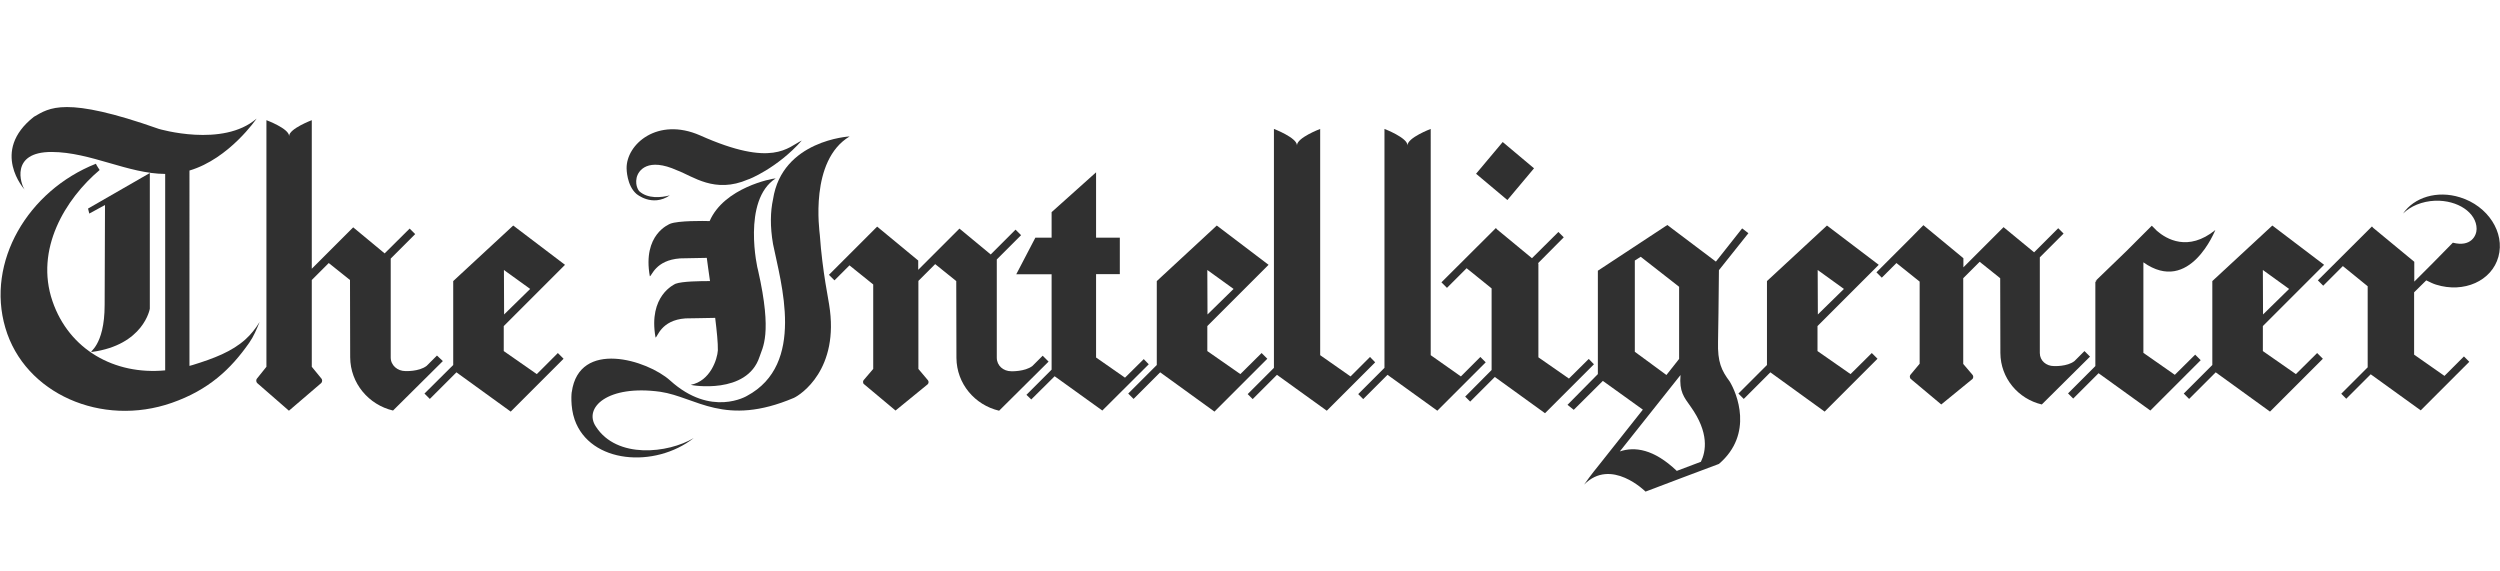
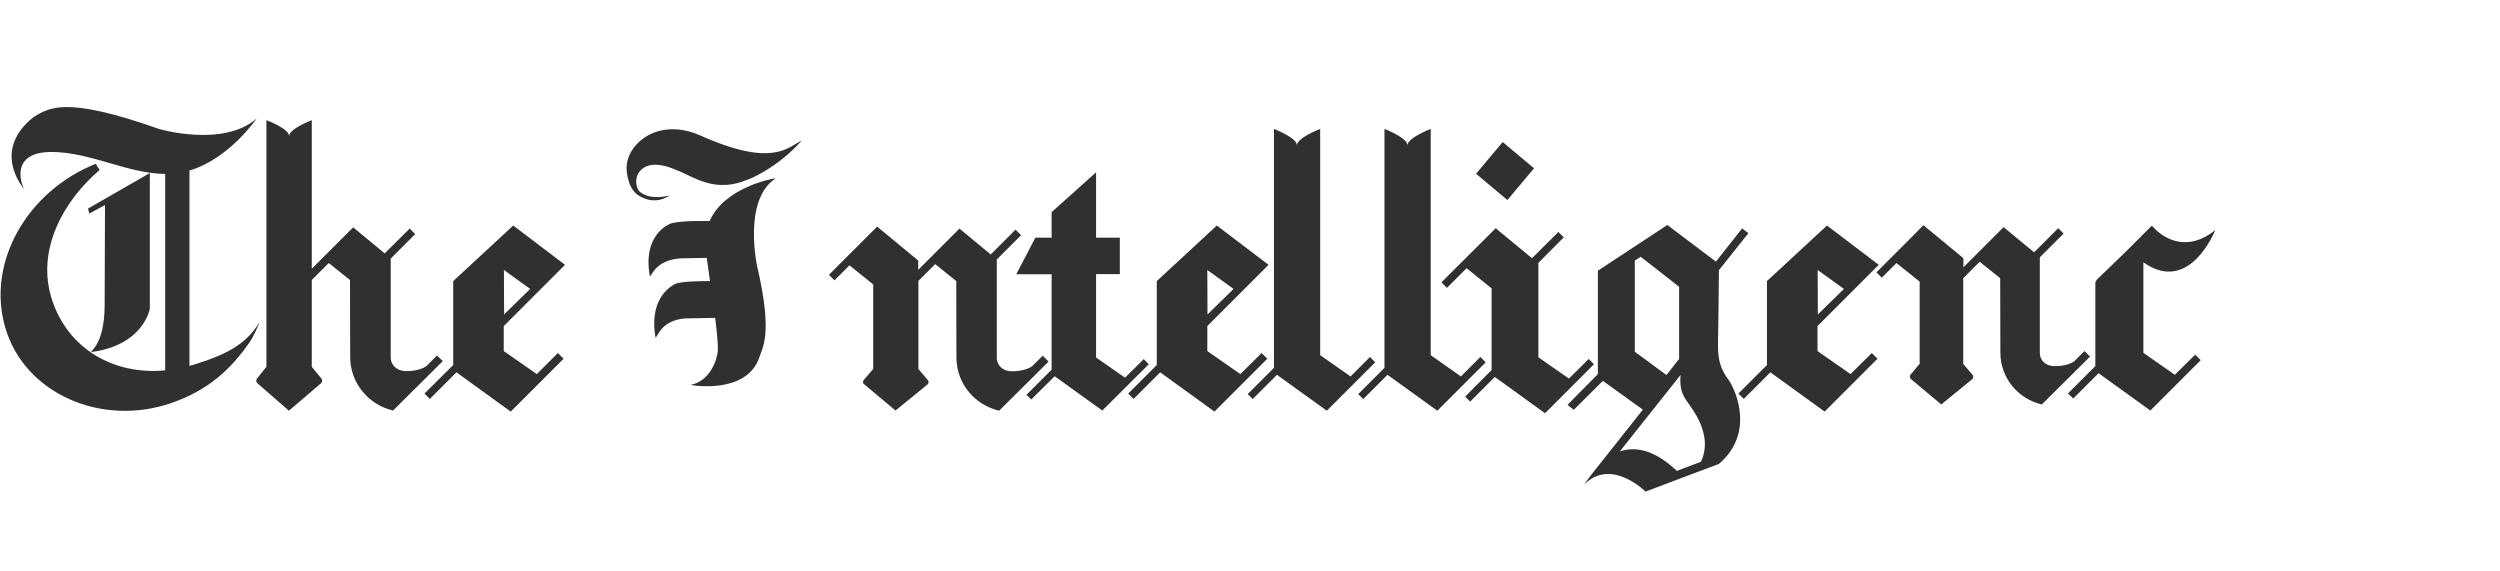
<svg xmlns="http://www.w3.org/2000/svg" version="1.1" id="Layer_1" x="0px" y="0px" viewBox="0 0 140 32" style="enable-background:new 0 0 140 32;" xml:space="preserve">
  <style type="text/css">
	.Drop_x0020_Shadow{fill:none;}
	.Round_x0020_Corners_x0020_2_x0020_pt{fill:#FFFFFF;stroke:#231F20;stroke-miterlimit:10;}
	.Live_x0020_Reflect_x0020_X{fill:none;}
	.Bevel_x0020_Soft{fill:url(#SVGID_1_);}
	.Dusk{fill:#FFFFFF;}
	.Foliage_GS{fill:#FFDD00;}
	.Pompadour_GS{fill-rule:evenodd;clip-rule:evenodd;fill:#44ADE2;}
	.st0{fill:#303030;}
	.st1{fill:#A1A1A1;}
	.st2{fill:#3E5593;}
	.st3{fill:#8E0000;}
	.st4{fill:#0071BB;}
	.st5{fill:#8BBBDD;}
	.st6{fill:#1060AC;}
	.st7{fill:#26530D;}
	.st8{fill:#20569F;}
	.st9{fill:#DC352B;}
	.st10{fill:#026292;}
	.st11{fill:#E4232E;}
	.st12{fill:#231F20;}
	.st13{fill:#B1C6B8;}
	.st14{fill:url(#SVGID_2_);}
	.st15{fill:url(#SVGID_3_);}
	.st16{fill:url(#SVGID_4_);}
	.st17{fill:url(#SVGID_5_);}
	.st18{fill:#FFFFFF;}
	.st19{fill:#003B71;}
	.st20{fill:#007DA4;}
	.st21{fill:#E3213E;}
	.st22{fill:#303030;stroke:#231F20;stroke-width:1.5;stroke-miterlimit:4.467;}
	.st23{fill-rule:evenodd;clip-rule:evenodd;fill:#303030;}
</style>
  <linearGradient id="SVGID_1_" gradientUnits="userSpaceOnUse" x1="-592.009" y1="-240" x2="-591.301" y2="-239.293">
    <stop offset="0" style="stop-color:#DEDFE3" />
    <stop offset="0.178" style="stop-color:#DADBDF" />
    <stop offset="0.361" style="stop-color:#CECFD3" />
    <stop offset="0.546" style="stop-color:#B9BCBF" />
    <stop offset="0.732" style="stop-color:#9CA0A2" />
    <stop offset="0.918" style="stop-color:#787D7E" />
    <stop offset="1" style="stop-color:#656B6C" />
  </linearGradient>
  <g>
    <line class="st0" x1="28.55" y1="17.04" x2="28.51" y2="17.04" />
    <line class="st0" x1="27.27" y1="22.47" x2="27.23" y2="22.47" />
-     <path class="st0" d="M128.57,20.95l-1.85-1.29v-1.4l3.43-3.43l-2.9-2.2l-3.36,3.11v4.7l-1.6,1.6l0.3,0.3l1.49-1.49l3.04,2.2   l2.96-2.96l-0.32-0.32L128.57,20.95z M126.73,17.61l-0.01-2.49l1.47,1.06L126.73,17.61z" />
    <path class="st0" d="M69.46,20.95l-1.85-1.29v-1.4l3.43-3.43l-2.9-2.2l-3.36,3.11v4.7l-1.6,1.6l0.3,0.3l1.49-1.49l3.04,2.2   l2.96-2.96l-0.32-0.32L69.46,20.95z M67.62,17.61l-0.01-2.49l1.47,1.06L67.62,17.61z" />
    <path class="st0" d="M30.06,20.95l-1.85-1.29v-1.4l3.43-3.43l-2.9-2.2l-3.36,3.11v4.7l-1.61,1.6l0.3,0.3l1.49-1.49l3.04,2.2   l2.96-2.96l-0.32-0.32L30.06,20.95z M28.23,17.61l-0.01-2.49l1.47,1.06L28.23,17.61z" />
    <path class="st0" d="M103.63,20.95l-1.85-1.29v-1.4l3.43-3.43l-2.9-2.2l-3.36,3.11v4.7l-1.6,1.6l0.3,0.3l1.49-1.49l3.04,2.2   l2.96-2.96l-0.32-0.32L103.63,20.95z M101.8,17.61l-0.01-2.49l1.47,1.06L101.8,17.61z" />
    <path class="st0" d="M58.39,19.92l-0.58,0.58c-0.43,0.32-1.18,0.29-1.18,0.29c-0.44,0-0.81-0.31-0.81-0.76v-3.01v-2.49l1.36-1.36   l-0.31-0.31l-1.39,1.39l-1.74-1.44l0,0l-0.01-0.01l-2.31,2.31v-0.52l-2.3-1.9h0l0,0l-0.71,0.71l-1.99,1.99l0.31,0.31l0.84-0.84   l1.33,1.07v4.73l-0.53,0.62c-0.01,0.01-0.02,0.02-0.02,0.03c-0.01,0.02-0.02,0.05-0.02,0.08c0,0.05,0.02,0.1,0.05,0.12l1.77,1.48   l1.8-1.47C51.98,21.49,52,21.45,52,21.4c0-0.03-0.01-0.06-0.02-0.08c-0.01-0.01-0.01-0.02-0.02-0.03l-0.53-0.63h0v-4.93l0.94-0.94   l1.18,0.95l0.01,4.3c0.01,1.45,1.03,2.64,2.39,2.96l2.77-2.75L58.39,19.92z" />
    <path class="st0" d="M116.73,19.66l-0.56,0.56c-0.41,0.32-1.15,0.28-1.15,0.28c-0.43,0-0.79-0.3-0.79-0.73l0-2.93v-2.43l1.33-1.33   l-0.3-0.3l-1.35,1.35l-1.7-1.4l0,0l-0.01-0.01l-2.25,2.25v-0.51l-2.24-1.85l0,0l0,0l-0.73,0.74l-1.9,1.9l0.3,0.3l0.82-0.82   l1.3,1.04v4.6l-0.51,0.61c-0.01,0.01-0.01,0.02-0.02,0.03c-0.01,0.02-0.02,0.05-0.02,0.08c0,0.05,0.02,0.09,0.04,0.12l1.72,1.44   l1.75-1.43c0.03-0.03,0.04-0.07,0.04-0.12c0-0.03-0.01-0.06-0.02-0.08c-0.01-0.01-0.01-0.02-0.02-0.03l-0.52-0.61h0v-4.8l0.92-0.92   l1.15,0.92l0.01,4.19c0.01,1.41,1,2.57,2.32,2.88l2.7-2.68L116.73,19.66z" />
    <path class="st0" d="M24.47,19.91l-0.58,0.58c-0.43,0.33-1.19,0.29-1.19,0.29c-0.44,0-0.82-0.32-0.82-0.76l0-3.03v-2.51l1.37-1.37   l-0.31-0.31l-1.4,1.39l-1.75-1.45l0,0l-0.01-0.01l-2.32,2.32V6.73c0,0-1.27,0.48-1.27,0.89c0-0.42-1.27-0.89-1.27-0.89v13.81   l-0.53,0.66c-0.01,0.01-0.02,0.02-0.02,0.03c-0.01,0.03-0.02,0.05-0.02,0.09c0,0.05,0.02,0.1,0.05,0.13L16.18,23l1.81-1.55   c0.03-0.03,0.05-0.08,0.05-0.13c0-0.03-0.01-0.06-0.02-0.09C18.01,21.22,18,21.21,18,21.2l-0.54-0.66h0v-4.86l0.95-0.95l1.19,0.95   l0.01,4.33c0.01,1.46,1.04,2.66,2.4,2.98l2.79-2.77L24.47,19.91z" />
    <polygon class="st0" points="64.05,20.11 63,21.15 61.38,20.02 61.38,15.35 62.71,15.35 62.71,13.31 61.38,13.31 61.38,9.65    58.89,11.88 58.89,13.31 57.98,13.31 56.91,15.36 58.89,15.36 58.89,20.7 57.48,22.11 57.75,22.37 59.06,21.07 61.73,22.99    64.33,20.4  " />
    <path class="st0" d="M76.72,19.99l-1.09,1.09l-1.7-1.19V7.22c0,0-1.3,0.49-1.3,0.92c0-0.43-1.29-0.92-1.29-0.92V20.6l-1.47,1.47   l0.28,0.28l1.36-1.36l2.79,2.01l2.71-2.71L76.72,19.99z" />
    <path class="st0" d="M82.9,19.99l-1.09,1.09l-1.69-1.19V7.22c0,0-1.3,0.49-1.3,0.92c0-0.43-1.29-0.92-1.29-0.92V20.6l-1.47,1.47   l0.28,0.28l1.36-1.36l2.79,2.01l2.71-2.71L82.9,19.99z" />
-     <path class="st0" d="M137.76,11.05c-1.28-0.4-2.57,0-3.19,0.91c0.41-0.41,1.06-0.69,1.8-0.72c1.26-0.04,2.32,0.67,2.32,1.58   c0,0.39-0.33,1.03-1.33,0.77c-0.23,0.23-0.68,0.69-1.1,1.12l-1.06,1.06v-1.11l-2.3-1.9l-0.07-0.08l-3.03,3.02l0.3,0.3l1.1-1.1   l1.39,1.13v4.54l-1.48,1.48l0.28,0.28l1.37-1.37l2.8,2.02l2.72-2.72l-0.3-0.3l-1.09,1.09l-1.7-1.19v-3.49l0.68-0.67   c0.2,0.1,0.41,0.2,0.55,0.24c1.56,0.49,3.12-0.21,3.49-1.56C140.29,13.02,139.32,11.53,137.76,11.05" />
    <path class="st0" d="M5.14,19.71c2.91-0.39,3.25-2.42,3.25-2.42V9.69l-3.46,1.99L5,11.96l0.88-0.48c0,0-0.02,5.37-0.02,5.59   C5.86,19.43,4.93,19.71,5.14,19.71" />
    <path class="st0" d="M13.74,19.01c-0.76,0.68-1.75,1.06-2.95,1.43c-0.06,0.02-0.12,0.03-0.18,0.05V9.55   c2.23-0.66,3.76-2.91,3.76-2.91c-1.89,1.64-5.47,0.58-5.47,0.58C3.63,5.36,2.77,6.04,1.9,6.54c-2.47,1.94-0.52,4.08-0.52,4.08   C1.17,10.34,0.54,8.5,2.9,8.51c2.18,0.01,4.27,1.22,6.35,1.23v11c-2.84,0.27-5.38-1.16-6.31-3.87c-1-2.91,0.72-5.73,2.64-7.35   C5.57,9.5,5.41,9.27,5.37,9.17c-3.81,1.51-6.16,5.5-5.07,9.19c1.08,3.69,5.4,5.57,9.32,4.2c2.06-0.72,3.3-1.88,4.34-3.37   c0.24-0.34,0.41-0.75,0.58-1.16C14.3,18.42,14.04,18.74,13.74,19.01" />
    <polygon class="st0" points="88.97,20.1 87.86,21.2 86.15,20.01 86.15,14.76 86.13,14.74 87.57,13.29 87.27,12.99 85.79,14.46    83.84,12.85 83.77,12.77 80.72,15.81 81.03,16.12 82.13,15.02 83.53,16.15 83.53,20.72 82.05,22.21 82.33,22.49 83.71,21.11    86.52,23.14 89.26,20.4  " />
    <rect x="83.09" y="8.42" transform="matrix(0.643 -0.766 0.766 0.643 22.783 67.963)" class="st0" width="2.32" height="2.29" />
    <path class="st0" d="M88.7,27.14C88.7,27.14,88.7,27.14,88.7,27.14C88.7,27.15,88.7,27.14,88.7,27.14" />
    <path class="st0" d="M96.21,19.13c0.01-0.03,0.04-2.96,0.05-4l1.65-2.07l-0.35-0.27l-1.47,1.86l-2.72-2.05l-3.89,2.56l0,5.79   l-1.7,1.72l0.35,0.28l1.63-1.62L92,22.94l-2.44,3.08c-0.45,0.55-0.81,1.05-0.85,1.12c1.51-1.54,3.44,0.39,3.44,0.39   s4.11-1.56,4.11-1.55c1.96-1.68,1-3.97,0.6-4.62C96.4,20.74,96.18,20.28,96.21,19.13 M91.55,19.7l0-5.11l0.33-0.21l2.15,1.68   c0,0,0,2.75,0,4.04L93.32,21L91.55,19.7z M95.25,25.86l-1.35,0.51c-1.29-1.23-2.36-1.37-3.19-1.09L94.11,21   c-0.08,0.94,0.2,1.25,0.56,1.76C95.73,24.24,95.53,25.29,95.25,25.86" />
    <path class="st0" d="M121.79,20.99l-1.76-1.23v-5.07c2.61,1.85,4.03-1.83,4.03-1.81c-1.53,1.24-2.75,0.5-3.27,0.05l-0.29-0.29   l-1.44,1.44l-1.72,1.66c0,0,0.03-0.02,0.09-0.04l-0.09,0.09v4.71l-1.53,1.53l0.29,0.29l1.42-1.42l2.9,2.09l2.82-2.82l-0.31-0.31   L121.79,20.99z" />
-     <path class="st23" d="M47.58,7.64c0,0-3.78,0.2-4.29,3.52c-0.15,0.69-0.17,1.52,0,2.51c0.44,2.18,1.84,6.73-1.46,8.5   c0,0-2,1.22-4.3-0.86c-1.29-1.16-5.1-2.31-5.51,0.64c-0.01-0.02-0.1,0.81,0.16,1.55c0.86,2.46,4.49,2.74,6.67,1.03   c-1.44,0.86-4.31,1.18-5.48-0.64c-0.71-1.05,0.64-2.36,3.61-1.95c2.01,0.3,3.59,1.99,7.48,0.34c0.37-0.17,2.57-1.59,1.97-5.23   c0-0.1-0.38-1.85-0.52-3.89c0.01,0.04,0,0.01,0,0C45.89,12.93,45.32,8.99,47.58,7.64" />
    <path class="st23" d="M43.44,9.99c-0.2,0-2.89,0.52-3.7,2.39c-0.32-0.01-1.76-0.03-2.21,0.15c-0.05,0.03-1.56,0.59-1.14,2.94   c0.11,0,0.31-0.9,1.69-1c-0.06,0,1-0.02,1.5-0.03c0.04,0.34,0.11,0.79,0.18,1.3c-0.54,0-1.56,0.01-1.93,0.15   c-0.05,0.03-1.54,0.66-1.12,3.01c0.11,0,0.29-0.97,1.67-1.07c-0.07,0,1.3-0.02,1.67-0.03c0.09,0.74,0.16,1.4,0.15,1.82   c-0.03,0.49-0.42,1.72-1.52,1.93c0.03,0.03,3.15,0.56,3.85-1.56c0.16-0.52,0.74-1.25-0.08-4.86C42.42,15.09,41.54,11.21,43.44,9.99   " />
    <path class="st23" d="M35.63,10.85c0,0,0.88,0.77,1.88,0.09c-0.49,0.13-1.23,0.2-1.71-0.23c0.01,0.01-0.25-0.26-0.15-0.75   c0.09-0.42,0.63-1.16,2.27-0.42c0.89,0.33,2.1,1.32,3.97,0.51c0,0.02,1.64-0.63,3.01-2.18c-0.78,0.37-1.61,1.54-5.7-0.29   c-2.38-1.04-4.13,0.5-4.11,1.85C35.09,9.47,35.1,10.38,35.63,10.85" />
  </g>
</svg>